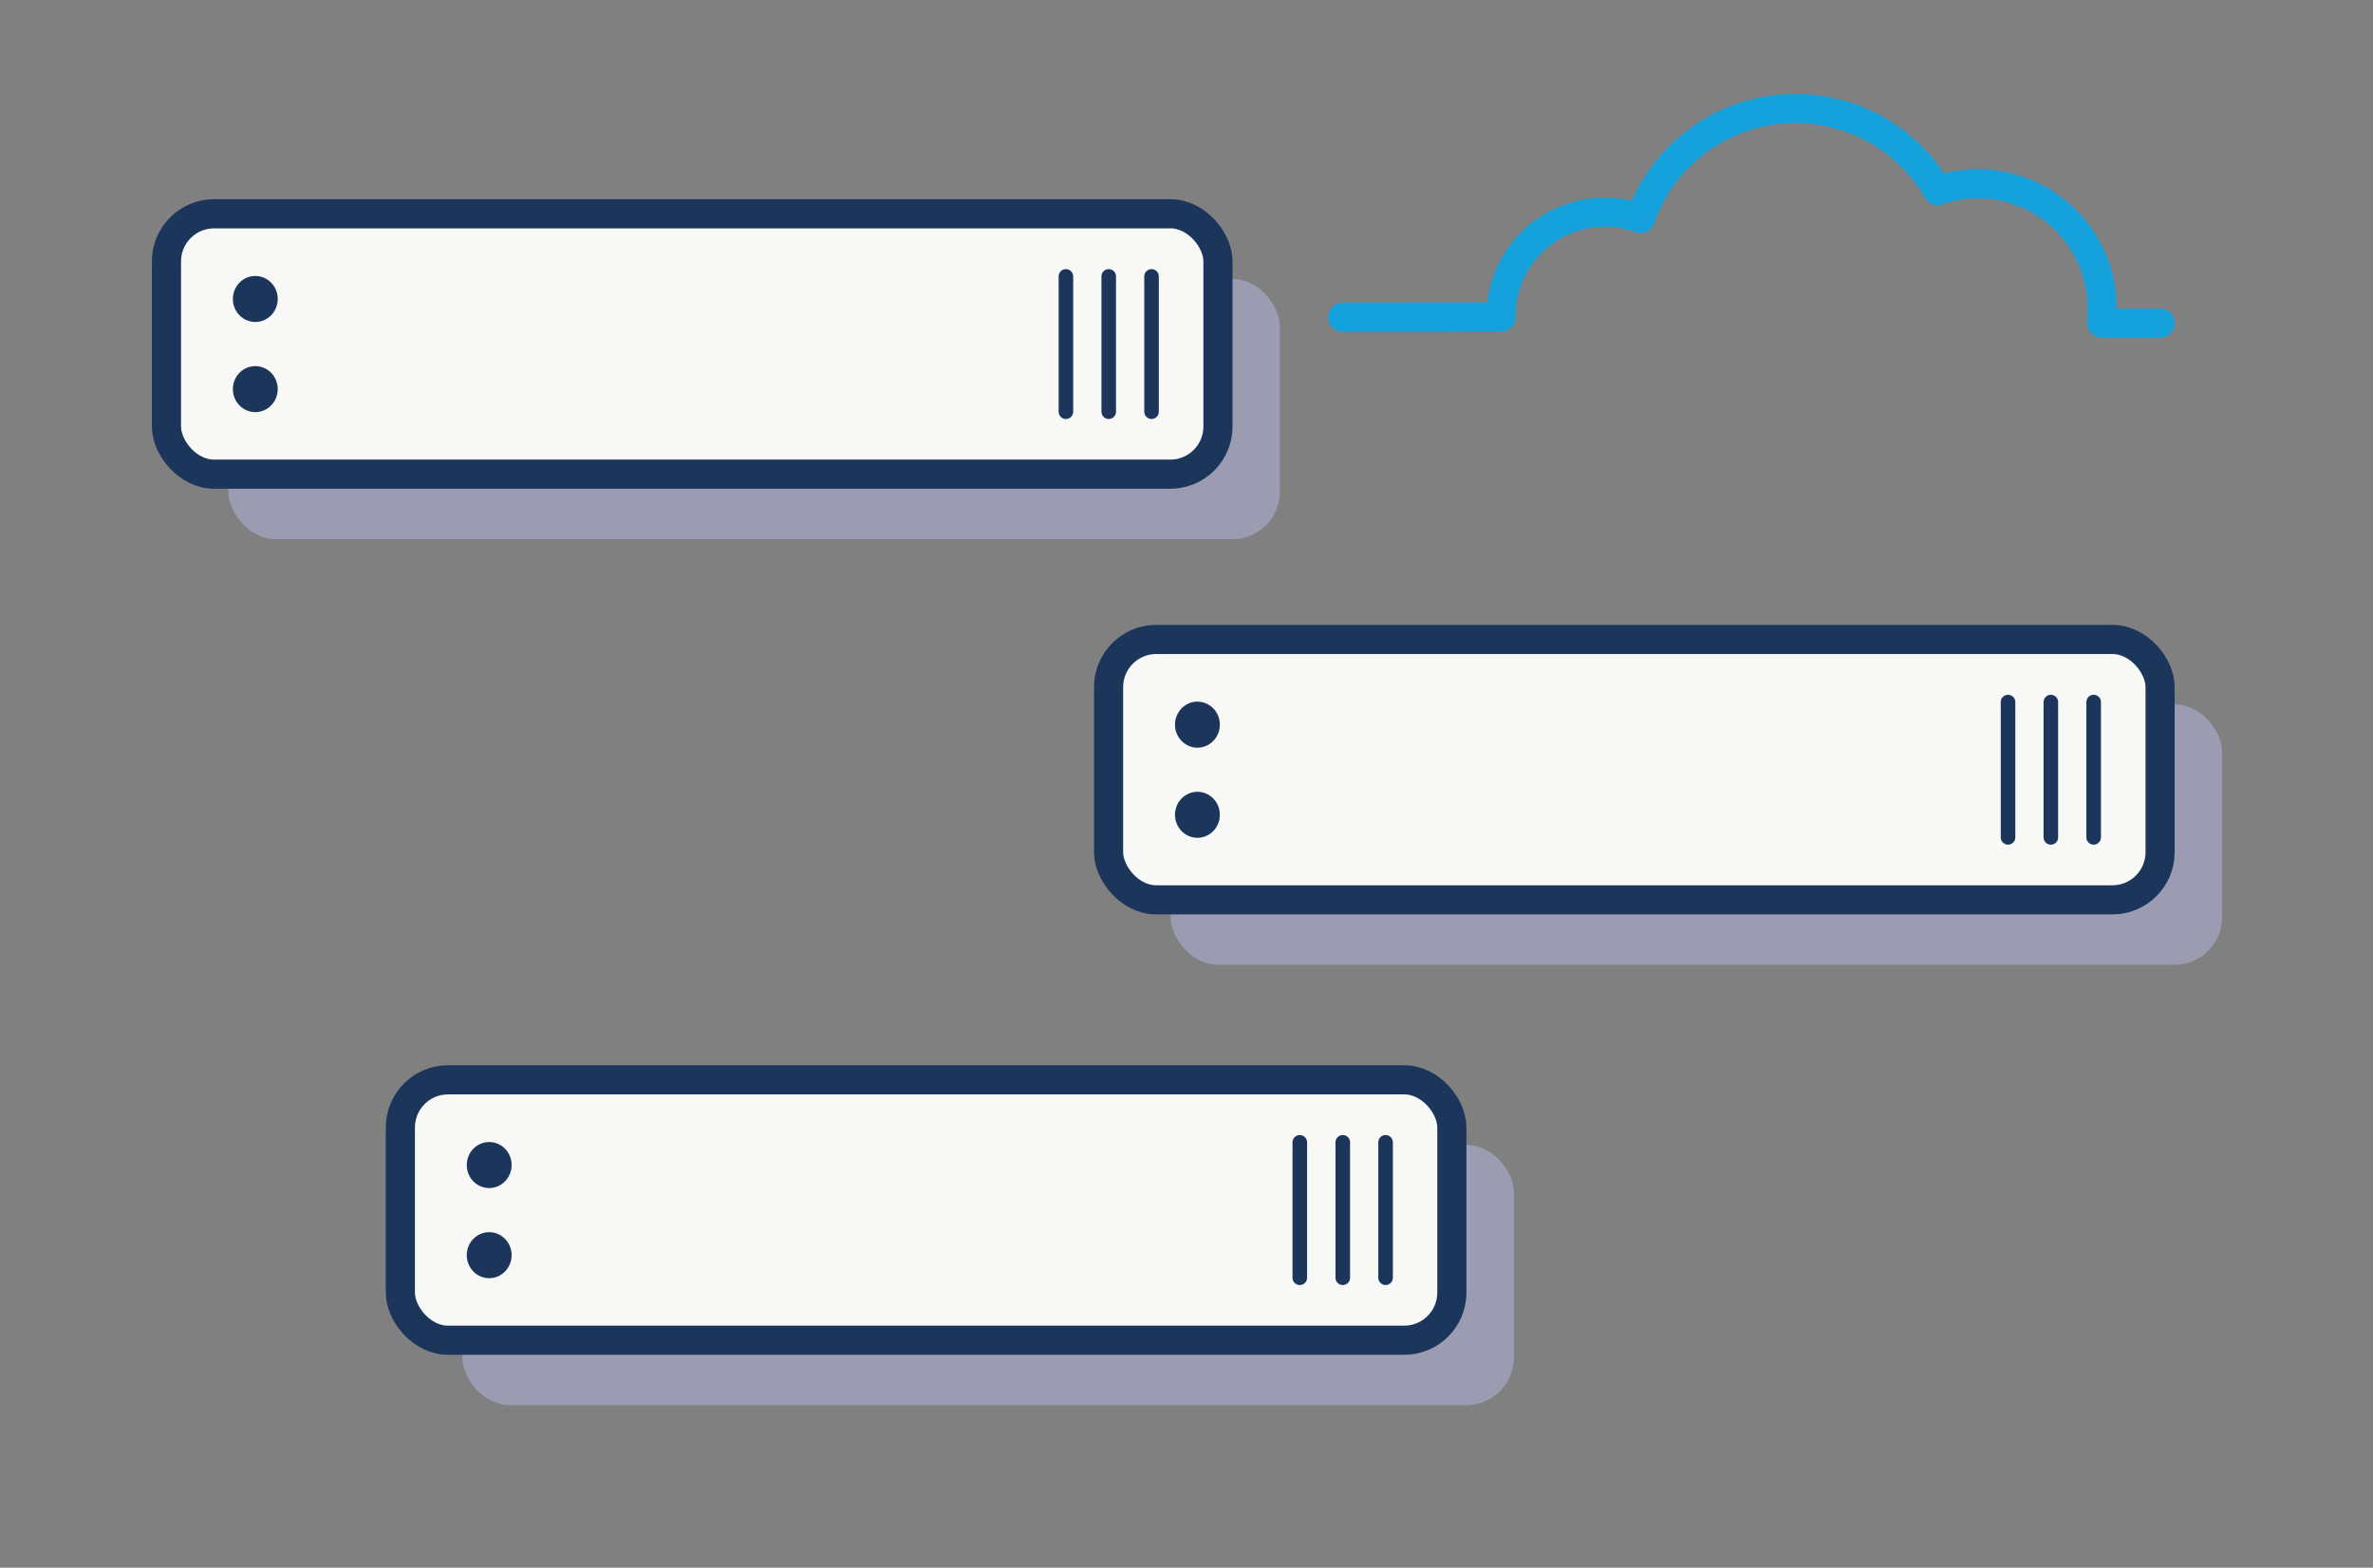
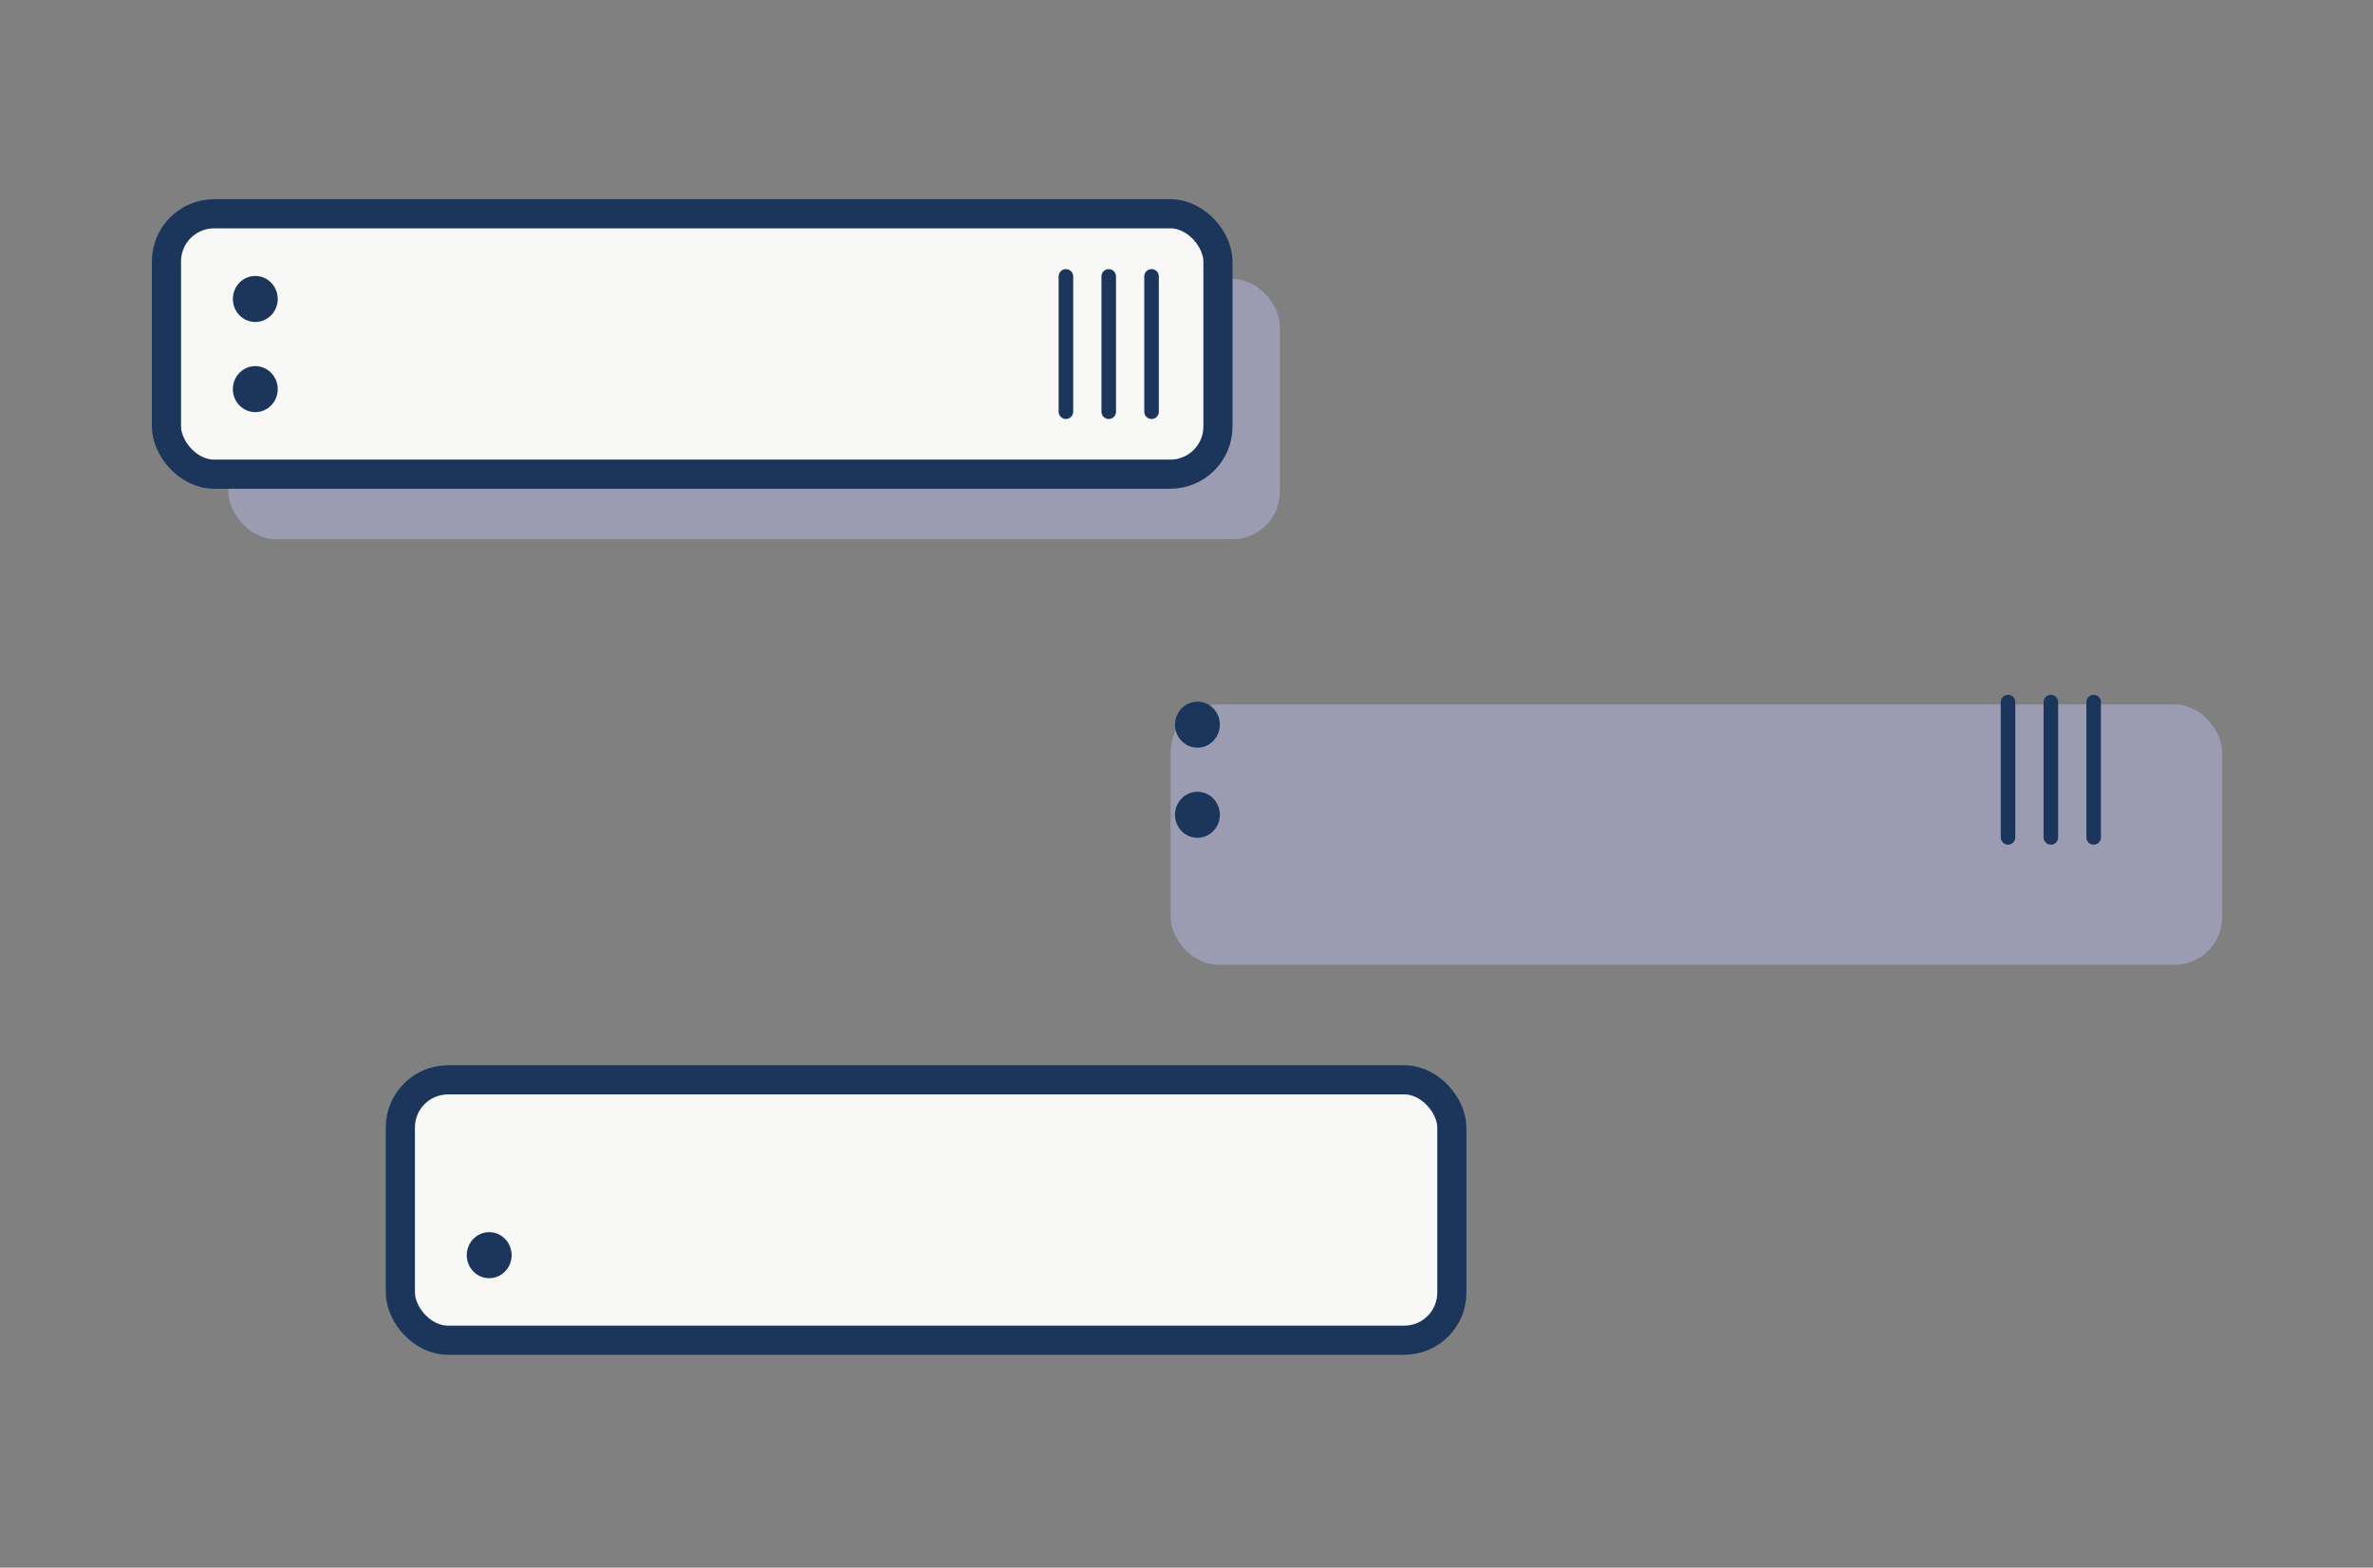
<svg xmlns="http://www.w3.org/2000/svg" viewBox="0 0 162.94 107.65">
  <rect x="0" y="0" width="162.94" height="107.65" fill="#808080" stroke="none" />
-   <path d="M148.32 22.19h-4.01s.03-.89.03-1.04a8.531 8.531 0 00-11.3-8.07 11.258 11.258 0 00-9.76-5.63c-4.92 0-9.1 3.15-10.64 7.55a7.09 7.09 0 00-2.45-.43c-3.93 0-7.12 3.19-7.12 7.12v.08s-10.86 0-10.87.01" fill="none" stroke="#15a1dc" stroke-linecap="round" stroke-linejoin="round" stroke-width="2" />
-   <rect x="31.75" y="78.61" width="72.2" height="17.88" rx="3.27" ry="3.27" fill="#9b9cb2" />
  <rect x="27.49" y="74.15" width="72.2" height="17.88" rx="3.27" ry="3.27" fill="#f8f8f7" stroke="#1b355b" stroke-linecap="round" stroke-linejoin="round" stroke-width="2" />
-   <ellipse cx="33.59" cy="80" rx="1.54" ry="1.58" fill="#1b355b" />
  <ellipse cx="33.59" cy="86.19" rx="1.54" ry="1.58" fill="#1b355b" />
-   <path fill="none" stroke="#1b355b" stroke-linecap="round" stroke-linejoin="round" d="M89.25 87.74v-9.3M92.2 87.74v-9.3M95.14 87.74v-9.3" />
  <rect x="80.38" y="48.37" width="72.2" height="17.88" rx="3.27" ry="3.27" fill="#9b9cb2" />
-   <rect x="76.12" y="43.91" width="72.2" height="17.88" rx="3.27" ry="3.27" fill="#f8f8f7" stroke="#1b355b" stroke-linecap="round" stroke-linejoin="round" stroke-width="2" />
  <ellipse cx="82.22" cy="49.76" rx="1.54" ry="1.58" fill="#1b355b" />
  <ellipse cx="82.22" cy="55.95" rx="1.54" ry="1.58" fill="#1b355b" />
  <path fill="none" stroke="#1b355b" stroke-linecap="round" stroke-linejoin="round" d="M137.88 57.5v-9.29M140.82 57.5v-9.29M143.76 57.5v-9.29" />
  <rect x="15.68" y="19.15" width="72.2" height="17.88" rx="3.27" ry="3.27" fill="#9b9cb2" />
  <rect x="11.43" y="14.68" width="72.2" height="17.88" rx="3.27" ry="3.27" fill="#f8f8f7" stroke="#1b355b" stroke-linecap="round" stroke-linejoin="round" stroke-width="2" />
  <ellipse cx="17.53" cy="20.53" rx="1.54" ry="1.58" fill="#1b355b" />
  <ellipse cx="17.53" cy="26.72" rx="1.54" ry="1.58" fill="#1b355b" />
  <path fill="none" stroke="#1b355b" stroke-linecap="round" stroke-linejoin="round" d="M73.19 28.27v-9.29M76.13 28.27v-9.29M79.07 28.27v-9.29" />
</svg>